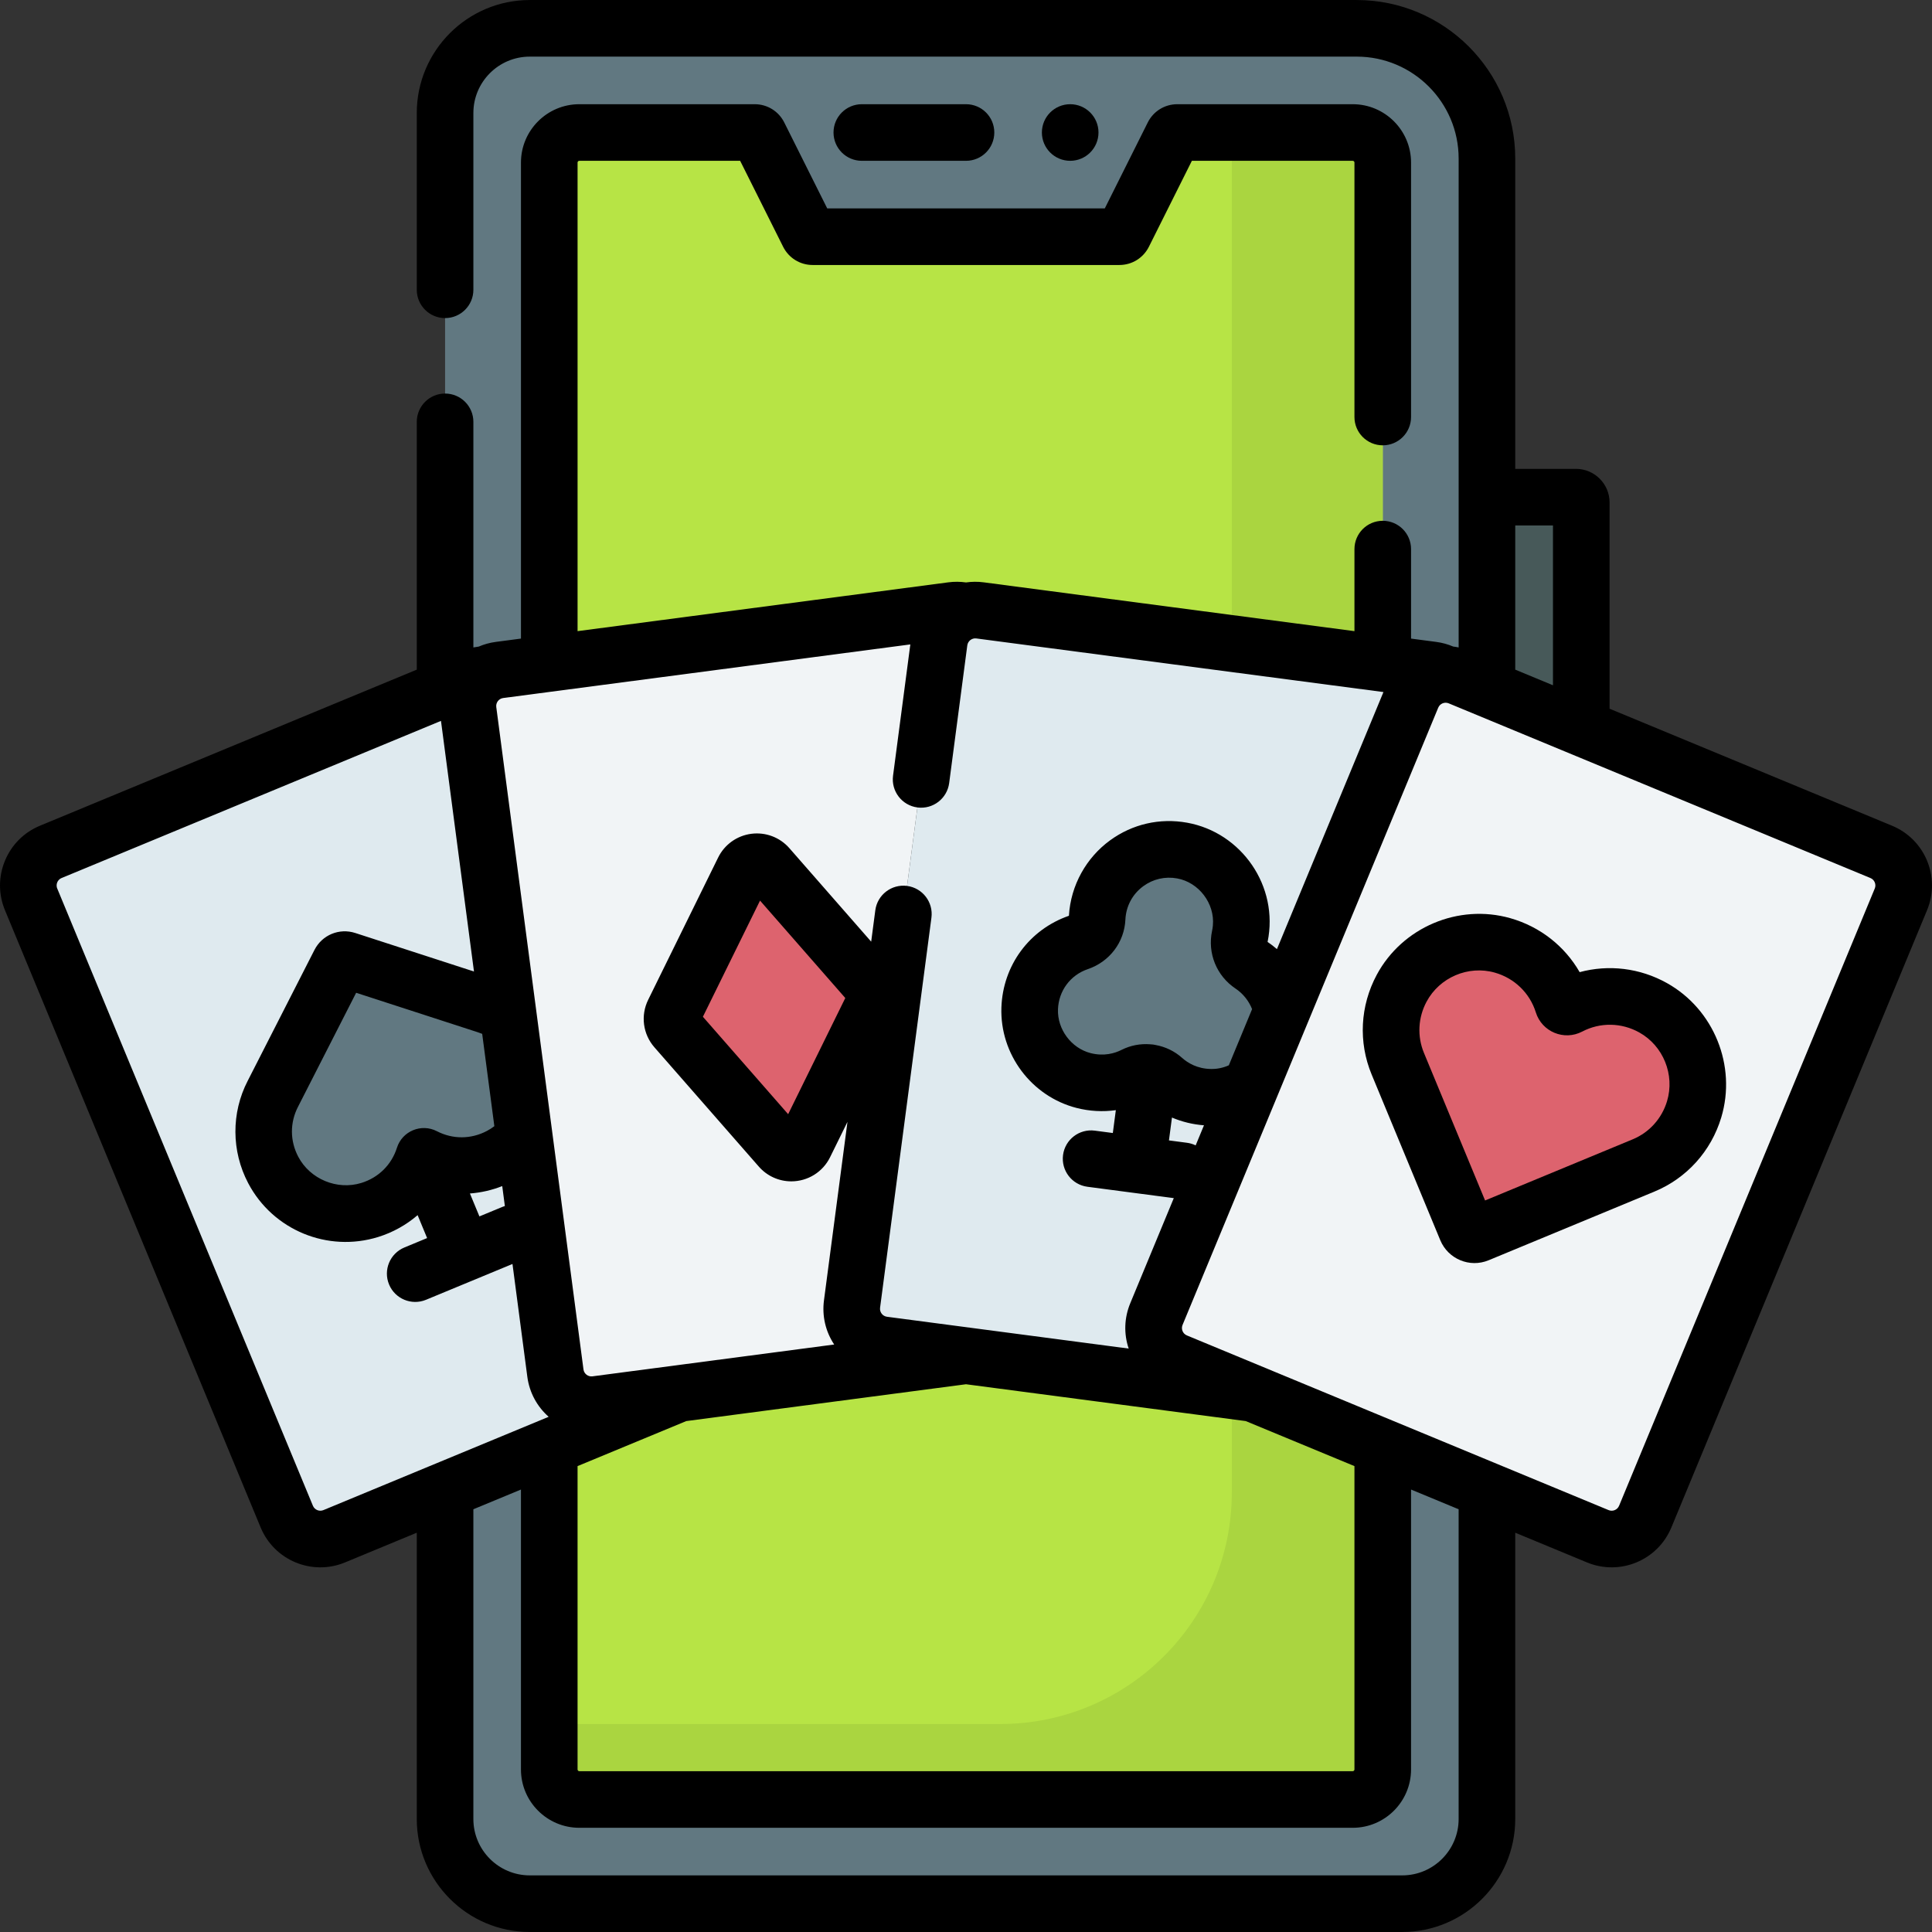
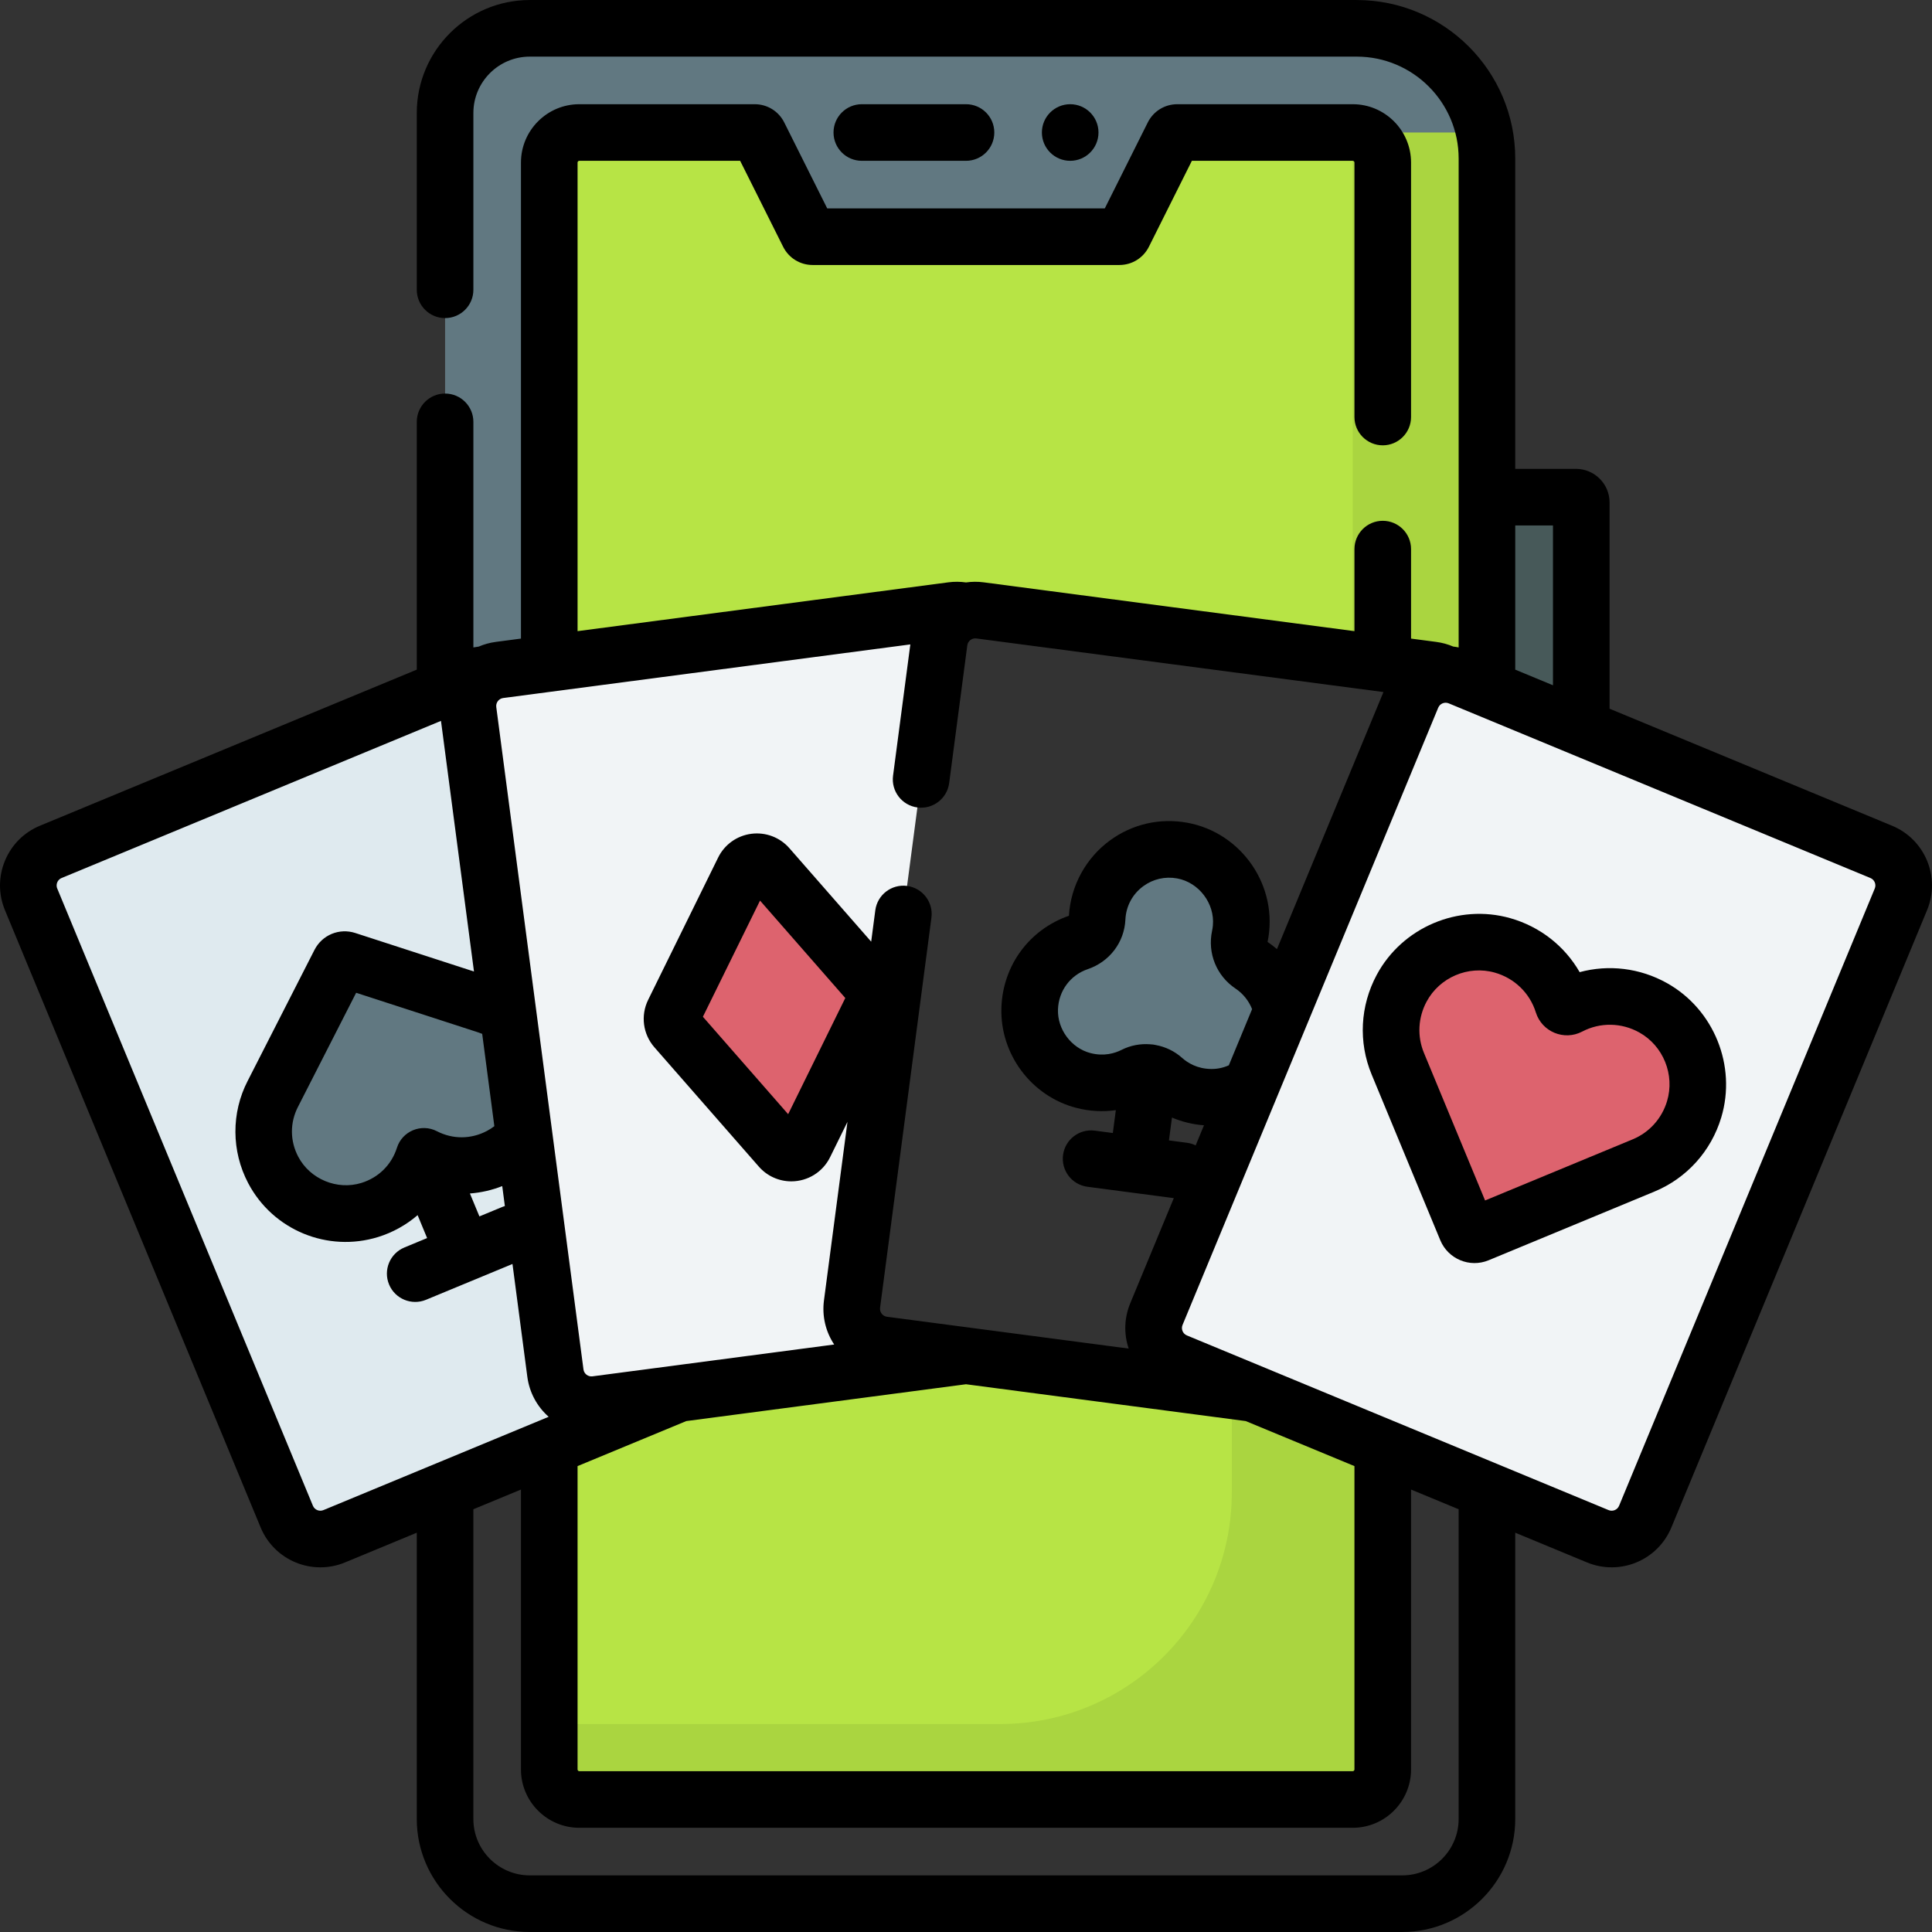
<svg xmlns="http://www.w3.org/2000/svg" id="Capa_1" enable-background="new 0 0 512.011 512.011" height="512" viewBox="0 0 512.011 512.011" width="512">
  <rect x="0" y="0" width="512.011" height="512.011" fill="#333333" stroke="none" />
  <g>
    <path d="m423.431 407.131-111.751-46.289c-4.915-2.036-7.249-7.671-5.213-12.586l67.754-163.572c2.036-4.915 7.671-7.249 12.586-5.213l111.752 46.289c4.915 2.036 7.249 7.671 5.213 12.586l-67.754 163.572c-2.037 4.915-7.672 7.249-12.587 5.213z" fill="#f1f4f6" />
    <path d="m234.093 356.398c-5.275-.694-8.988-5.533-8.293-10.808l23.11-175.534c.526-3.995 3.429-7.093 7.099-8.06-1.176-.31-2.43-.402-3.71-.233l-119.925 15.787c-5.275.694-8.988 5.533-8.293 10.808l23.11 175.534c.694 5.275 5.533 8.988 10.808 8.293l98.009-12.903z" fill="#f1f4f6" />
    <path d="m203.553 229.718 27.669 31.617c1.049 1.198 1.274 2.909.571 4.338l-18.543 37.7c-1.242 2.525-4.654 2.974-6.507.857l-27.669-31.617c-1.049-1.198-1.274-2.909-.571-4.338l18.543-37.701c1.242-2.525 4.654-2.974 6.507-.856z" fill="#dd636e" />
    <path d="m438.101 267.074c-7.306-4.08-15.603-3.828-22.27-.333-.643.337-1.437.009-1.653-.685-2.242-7.186-7.932-13.231-15.983-15.512-10.371-2.938-21.618 1.843-26.721 11.338-3.513 6.535-3.602 13.825-1.036 20.015l18.185 43.903c.49 1.184 1.848 1.746 3.032 1.256l43.91-18.188c6.189-2.564 11.279-7.782 13.415-14.886 3.104-10.322-1.469-21.653-10.879-26.908z" fill="#dd636e" />
-     <path d="m311.68 360.842c-4.915-2.036-7.249-7.671-5.213-12.586l67.754-163.572c1.542-3.723 5.149-5.964 8.943-5.948-1.055-.603-2.243-1.016-3.522-1.185l-119.924-15.788c-5.275-.694-10.114 3.019-10.808 8.293l-23.11 175.534c-.694 5.275 3.019 10.114 8.293 10.808l98.008 12.903z" fill="#dfeaef" />
    <path d="m320.879 290.795c3.902.042 7.617-1.145 10.724-3.224l8.147-19.67c-1-4.982-3.96-9.352-8.138-12.144-2.484-1.66-3.676-4.598-3.052-7.52.159-.742.275-1.503.346-2.279.898-9.752-5.982-18.807-15.619-20.548-10.825-1.955-20.964 5.538-22.383 16.318-.072.546-.12 1.089-.145 1.629-.137 2.95-2.093 5.428-4.89 6.377-7.23 2.454-12.686 9.155-12.981 17.504-.313 8.851 5.701 16.918 14.28 19.117 4.775 1.224 9.484.573 13.447-1.43 2.509-1.268 5.551-.868 7.645 1.006 3.31 2.963 7.69 4.811 12.619 4.864z" fill="#617881" />
    <path d="m157.998 372.186c-5.275.694-10.114-3.019-10.808-8.293l-23.11-175.534c-.526-3.995 1.477-7.739 4.771-9.623-1.216.005-2.451.241-3.644.735l-111.751 46.288c-4.915 2.036-7.249 7.671-5.213 12.586l67.754 163.572c2.036 4.915 7.671 7.249 12.586 5.213l91.33-37.83z" fill="#dfeaef" />
    <g fill="#617881">
      <path d="m134.734 269.279c-1.784-1.235-3.742-2.196-5.802-2.853l-37.082-12.032c-.713-.231-1.488.09-1.828.757l-17.712 34.729c-3.128 6.053-3.402 13.524.102 20.18 4.82 9.155 15.707 13.663 25.588 10.597 7.186-2.23 12.276-7.71 14.342-14.206 6.054 3.132 13.528 3.408 20.186-.096 2.502-1.317 4.658-3.087 6.406-5.167z" />
      <path d="m125.208 179.47c1.193-.494 2.428-.73 3.644-.735 0 0-.001 0-.001.001 1.056-.604 2.243-1.017 3.524-1.186l119.924-15.788c1.28-.169 2.534-.077 3.71.233-.002 0-.003.001-.005.001 1.177-.311 2.433-.403 3.714-.234l119.924 15.788c1.28.168 2.467.581 3.522 1.185-.002 0-.004 0-.006 0 1.217.004 2.454.24 3.649.735l7.256 3.006v-140.457c0-19.061-15.452-34.513-34.513-34.513h-219.156c-12.395 0-22.442 10.048-22.442 22.443v152.528z" />
-       <path d="m332.101 369.301-76.094-10.018-76.095 10.018-61.961 25.665v87.097c0 12.395 10.048 22.443 22.442 22.443h231.227c12.395 0 22.442-10.048 22.442-22.443v-87.097z" />
    </g>
    <path d="m252.298 161.762c1.28-.169 2.534-.077 3.71.233-.002 0-.003.001-.005.001 1.177-.311 2.433-.403 3.714-.234l106.734 14.052v-132.737c0-4.397-3.564-7.961-7.961-7.961h-46.484c-.477 0-.912.269-1.125.695l-13.11 26.22c-.213.426-.649.695-1.125.695h-81.278c-.477 0-.912-.269-1.125-.695l-13.11-26.22c-.213-.426-.649-.695-1.125-.695h-46.484c-4.397 0-7.961 3.564-7.961 7.961v132.736z" fill="#b7e445" />
    <path d="m332.101 369.301-76.094-10.018-76.095 10.018-34.35 14.228v85.405c0 4.397 3.564 7.961 7.961 7.961h204.967c4.397 0 7.961-3.564 7.961-7.961v-85.405z" fill="#b7e445" />
-     <path d="m358.491 35.117h-32.039v135.431l40 5.266v-132.737c-.001-4.396-3.565-7.96-7.961-7.96z" fill="#aad540" />
+     <path d="m358.491 35.117v135.431l40 5.266v-132.737c-.001-4.396-3.565-7.96-7.961-7.96z" fill="#aad540" />
    <path d="m332.101 369.301-5.65-.744v26.953c0 33.902-27.483 61.384-61.384 61.384h-119.505v12.039c0 4.397 3.564 7.961 7.961 7.961h204.967c4.397 0 7.961-3.564 7.961-7.961v-85.405z" fill="#aad540" />
    <path d="m419.062 192.831v-59.67c0-.776-.629-1.405-1.405-1.405h-23.595v50.72z" fill="#475959" />
    <path d="m441.757 260.526c-7.158-3.999-15.433-4.969-23.122-2.893-3.967-6.906-10.506-12.07-18.396-14.305-13.733-3.891-28.608 2.418-35.372 15.002-4.419 8.223-4.914 17.859-1.358 26.436l18.186 43.904c2.055 4.955 7.765 7.413 12.831 5.313l43.91-18.188c8.578-3.553 15.039-10.717 17.727-19.655 4.113-13.677-1.946-28.656-14.406-35.614zm.041 31.296c-1.385 4.607-4.703 8.294-9.103 10.116l-39.125 16.206-16.204-39.12c-1.824-4.4-1.564-9.354.714-13.592 3.432-6.386 11.004-9.672 18.07-7.672 5.208 1.476 9.271 5.412 10.869 10.535 1.612 5.155 7.5 7.6 12.294 5.088 4.748-2.489 10.404-2.4 15.13.238 6.364 3.555 9.457 11.209 7.355 18.201z" />
    <path d="m501.428 218.83-74.865-31.01v-54.659c0-4.91-3.995-8.905-8.905-8.905h-16.095v-82.237c0-23.166-18.847-42.013-42.013-42.013h-219.156c-16.51 0-29.942 13.432-29.942 29.942v46.85c0 4.142 3.358 7.5 7.5 7.5s7.5-3.358 7.5-7.5v-46.85c0-8.239 6.703-14.942 14.942-14.942h219.156c14.895 0 27.013 12.118 27.013 27.013v129.563c-.476-.099-.955-.177-1.435-.234-1.432-.614-2.942-1.027-4.507-1.233l-6.669-.878v-23.719c0-4.142-3.358-7.5-7.5-7.5s-7.5 3.358-7.5 7.5v21.744l-98.255-12.936c-1.594-.209-3.167-.192-4.685.028-1.549-.224-3.12-.234-4.692-.028l-98.256 12.936v-124.185c0-.254.207-.461.461-.461h42.625l11.388 22.776c1.495 2.982 4.495 4.835 7.831 4.835h81.278c3.335 0 6.336-1.853 7.833-4.841l11.385-22.77h42.625c.254 0 .461.207.461.461v67.44c0 4.142 3.358 7.5 7.5 7.5s7.5-3.358 7.5-7.5v-67.44c0-8.525-6.936-15.461-15.461-15.461h-46.483c-3.34 0-6.343 1.856-7.833 4.842l-11.385 22.77h-73.563l-11.383-22.767c-1.493-2.988-4.495-4.845-7.835-4.845h-46.483c-8.525 0-15.461 6.936-15.461 15.461v126.159l-6.668.878c-1.594.21-3.108.634-4.517 1.239-.479.057-.954.134-1.425.23v-59.786c0-4.142-3.358-7.5-7.5-7.5s-7.5 3.358-7.5 7.5v65.667l-99.867 41.366c-4.229 1.751-7.521 5.044-9.273 9.272-1.751 4.229-1.751 8.886 0 13.113l67.754 163.572c3.621 8.746 13.634 12.897 22.385 9.273l18.999-7.87v75.872c0 16.51 13.432 29.942 29.942 29.942h231.226c16.51 0 29.942-13.432 29.942-29.942v-75.872l18.999 7.869c8.748 3.622 18.762-.521 22.386-9.272l67.753-163.571c3.624-8.748-.522-18.762-9.272-22.386zm-89.865-79.574v42.351l-10-4.142v-38.209zm-284.51 183.11-2.516-6.074c2.912-.219 5.8-.873 8.563-1.961l.696 5.283c-.241.072-.48.157-.717.256zm-21.858-18.188c-1.434 4.508-4.867 7.904-9.418 9.316-6.413 1.99-13.603-.988-16.729-6.928-2.219-4.214-2.247-9.042-.058-13.278l15.395-30.186 32.27 10.471c.384.123.762.261 1.134.415l3.221 24.467c-.619.475-1.279.897-1.974 1.263-4.216 2.221-9.044 2.246-13.248.072-4.138-2.137-9.195-.028-10.593 4.388zm47.868 84.362 28.807-11.932 74.136-9.76 74.136 9.76 28.808 11.933v80.393c0 .254-.207.46-.461.46h-204.965c-.254 0-.461-.207-.461-.46zm161.507-85.686-4.779-.629.797-6.055c2.676 1.134 5.541 1.832 8.485 2.052l-2.204 5.321c-.706-.344-1.478-.581-2.299-.689zm12.875-40.86c1.981 1.324 3.513 3.247 4.379 5.444l-6.165 14.883c-1.484.664-3.076 1.004-4.699.975-3.681-.04-6.219-1.627-7.7-2.952-1.986-1.778-4.404-2.921-6.941-3.391-.472-.111-.965-.18-1.487-.197-2.578-.207-5.216.271-7.601 1.477-1.772.897-4.635 1.773-8.202.859-5.116-1.312-8.833-6.293-8.647-11.587.174-4.911 3.273-9.097 7.897-10.667 5.777-1.961 9.69-7.116 9.971-13.133.157-3.433 1.79-6.699 4.761-8.868 2.591-1.892 5.768-2.618 8.941-2.044 5.767 1.042 10.022 6.64 9.483 12.482-.043.472-.114.942-.212 1.398-1.266 5.935 1.175 11.949 6.222 15.321zm10.966-10.46c-.786-.683-1.614-1.321-2.48-1.909 3.045-14.758-6.898-28.991-21.312-31.594-7.252-1.312-14.516.355-20.453 4.69-6.231 4.549-10.407 11.825-10.884 19.973-10.482 3.636-17.498 13.146-17.891 24.281-.437 12.371 7.938 23.577 19.913 26.647 3.437.881 6.973 1.07 10.411.589l-.797 6.056-4.779-.629c-4.11-.537-7.874 2.351-8.415 6.457-.541 4.107 2.351 7.874 6.457 8.415l22.895 3.014-11.54 27.861c-1.6 3.863-1.738 8.084-.414 12.009-24.56-3.233-40.346-5.312-64.051-8.432-1.167-.153-1.99-1.227-1.836-2.393l13.609-103.371c.541-4.107-2.351-7.874-6.457-8.415-4.107-.538-7.874 2.351-8.415 6.457l-1.094 8.314-21.68-24.774c-2.525-2.886-6.306-4.307-10.105-3.809-3.802.5-7.083 2.854-8.775 6.295l-18.542 37.7c-2.046 4.159-1.395 9.1 1.657 12.587l27.669 31.616c2.191 2.505 5.326 3.908 8.603 3.908 4.341 0 8.333-2.439 10.278-6.394l4.611-9.374-6.227 47.302c-.546 4.146.414 8.258 2.708 11.706-24.423 3.215-40.347 5.312-64.052 8.433-1.166.16-2.24-.67-2.393-1.836l-23.109-175.535c-.154-1.166.67-2.24 1.836-2.393 23.017-3.03 81.998-10.795 107.896-14.205l-4.58 34.792c-.541 4.107 2.351 7.874 6.457 8.415 4.141.541 7.878-2.381 8.415-6.457l4.804-36.496c.154-1.167 1.231-1.994 2.394-1.837 8.53 1.123 104.213 13.72 107.895 14.205zm-136.989-12.863 22.594 25.818-15.142 30.787-22.594-25.818zm-115.709 161.531c-1.088.45-2.337-.068-2.787-1.154l-67.754-163.573c-.279-.674-.154-1.26 0-1.632.154-.373.479-.875 1.154-1.154l100.543-41.646 8.745 66.422-31.446-10.204c-4.245-1.38-8.798.505-10.827 4.482l-17.694 34.695c-4.388 8.492-4.339 18.629.129 27.117 6.567 12.474 21.075 18.415 34.447 14.266 3.901-1.211 7.446-3.2 10.455-5.788l2.516 6.074-6.026 2.496c-3.827 1.585-5.644 5.973-4.059 9.799 1.583 3.821 5.967 5.646 9.799 4.059l22.909-9.489 3.936 29.9c.562 4.265 2.656 7.96 5.654 10.603-18.656 7.728-41.686 17.268-59.694 24.727zm300.85 81.861c0 8.239-6.703 14.942-14.942 14.942h-231.227c-8.239 0-14.942-6.703-14.942-14.942v-82.086l12.611-5.224v74.18c0 8.525 6.936 15.46 15.461 15.46h204.966c8.525 0 15.461-6.936 15.461-15.46v-74.18l12.611 5.224v82.086zm110.279-246.588-67.754 163.572c-.453 1.093-1.7 1.606-2.786 1.154-38.698-16.029-78.48-32.507-111.751-46.289-1.09-.451-1.607-1.695-1.154-2.787l25.109-60.62c.019-.044.037-.088.055-.132l8.094-19.541c.018-.041.035-.083.052-.124l34.444-83.155c.45-1.087 1.695-1.608 2.787-1.154 109.745 45.459 10.191 4.221 111.752 46.289 1.082.45 1.607 1.691 1.152 2.787z" />
    <circle cx="283.618" cy="35.117" r="7.5" />
    <path d="m256.007 42.617c4.142 0 7.5-3.358 7.5-7.5s-3.358-7.5-7.5-7.5h-27.611c-4.142 0-7.5 3.358-7.5 7.5s3.358 7.5 7.5 7.5z" />
  </g>
</svg>